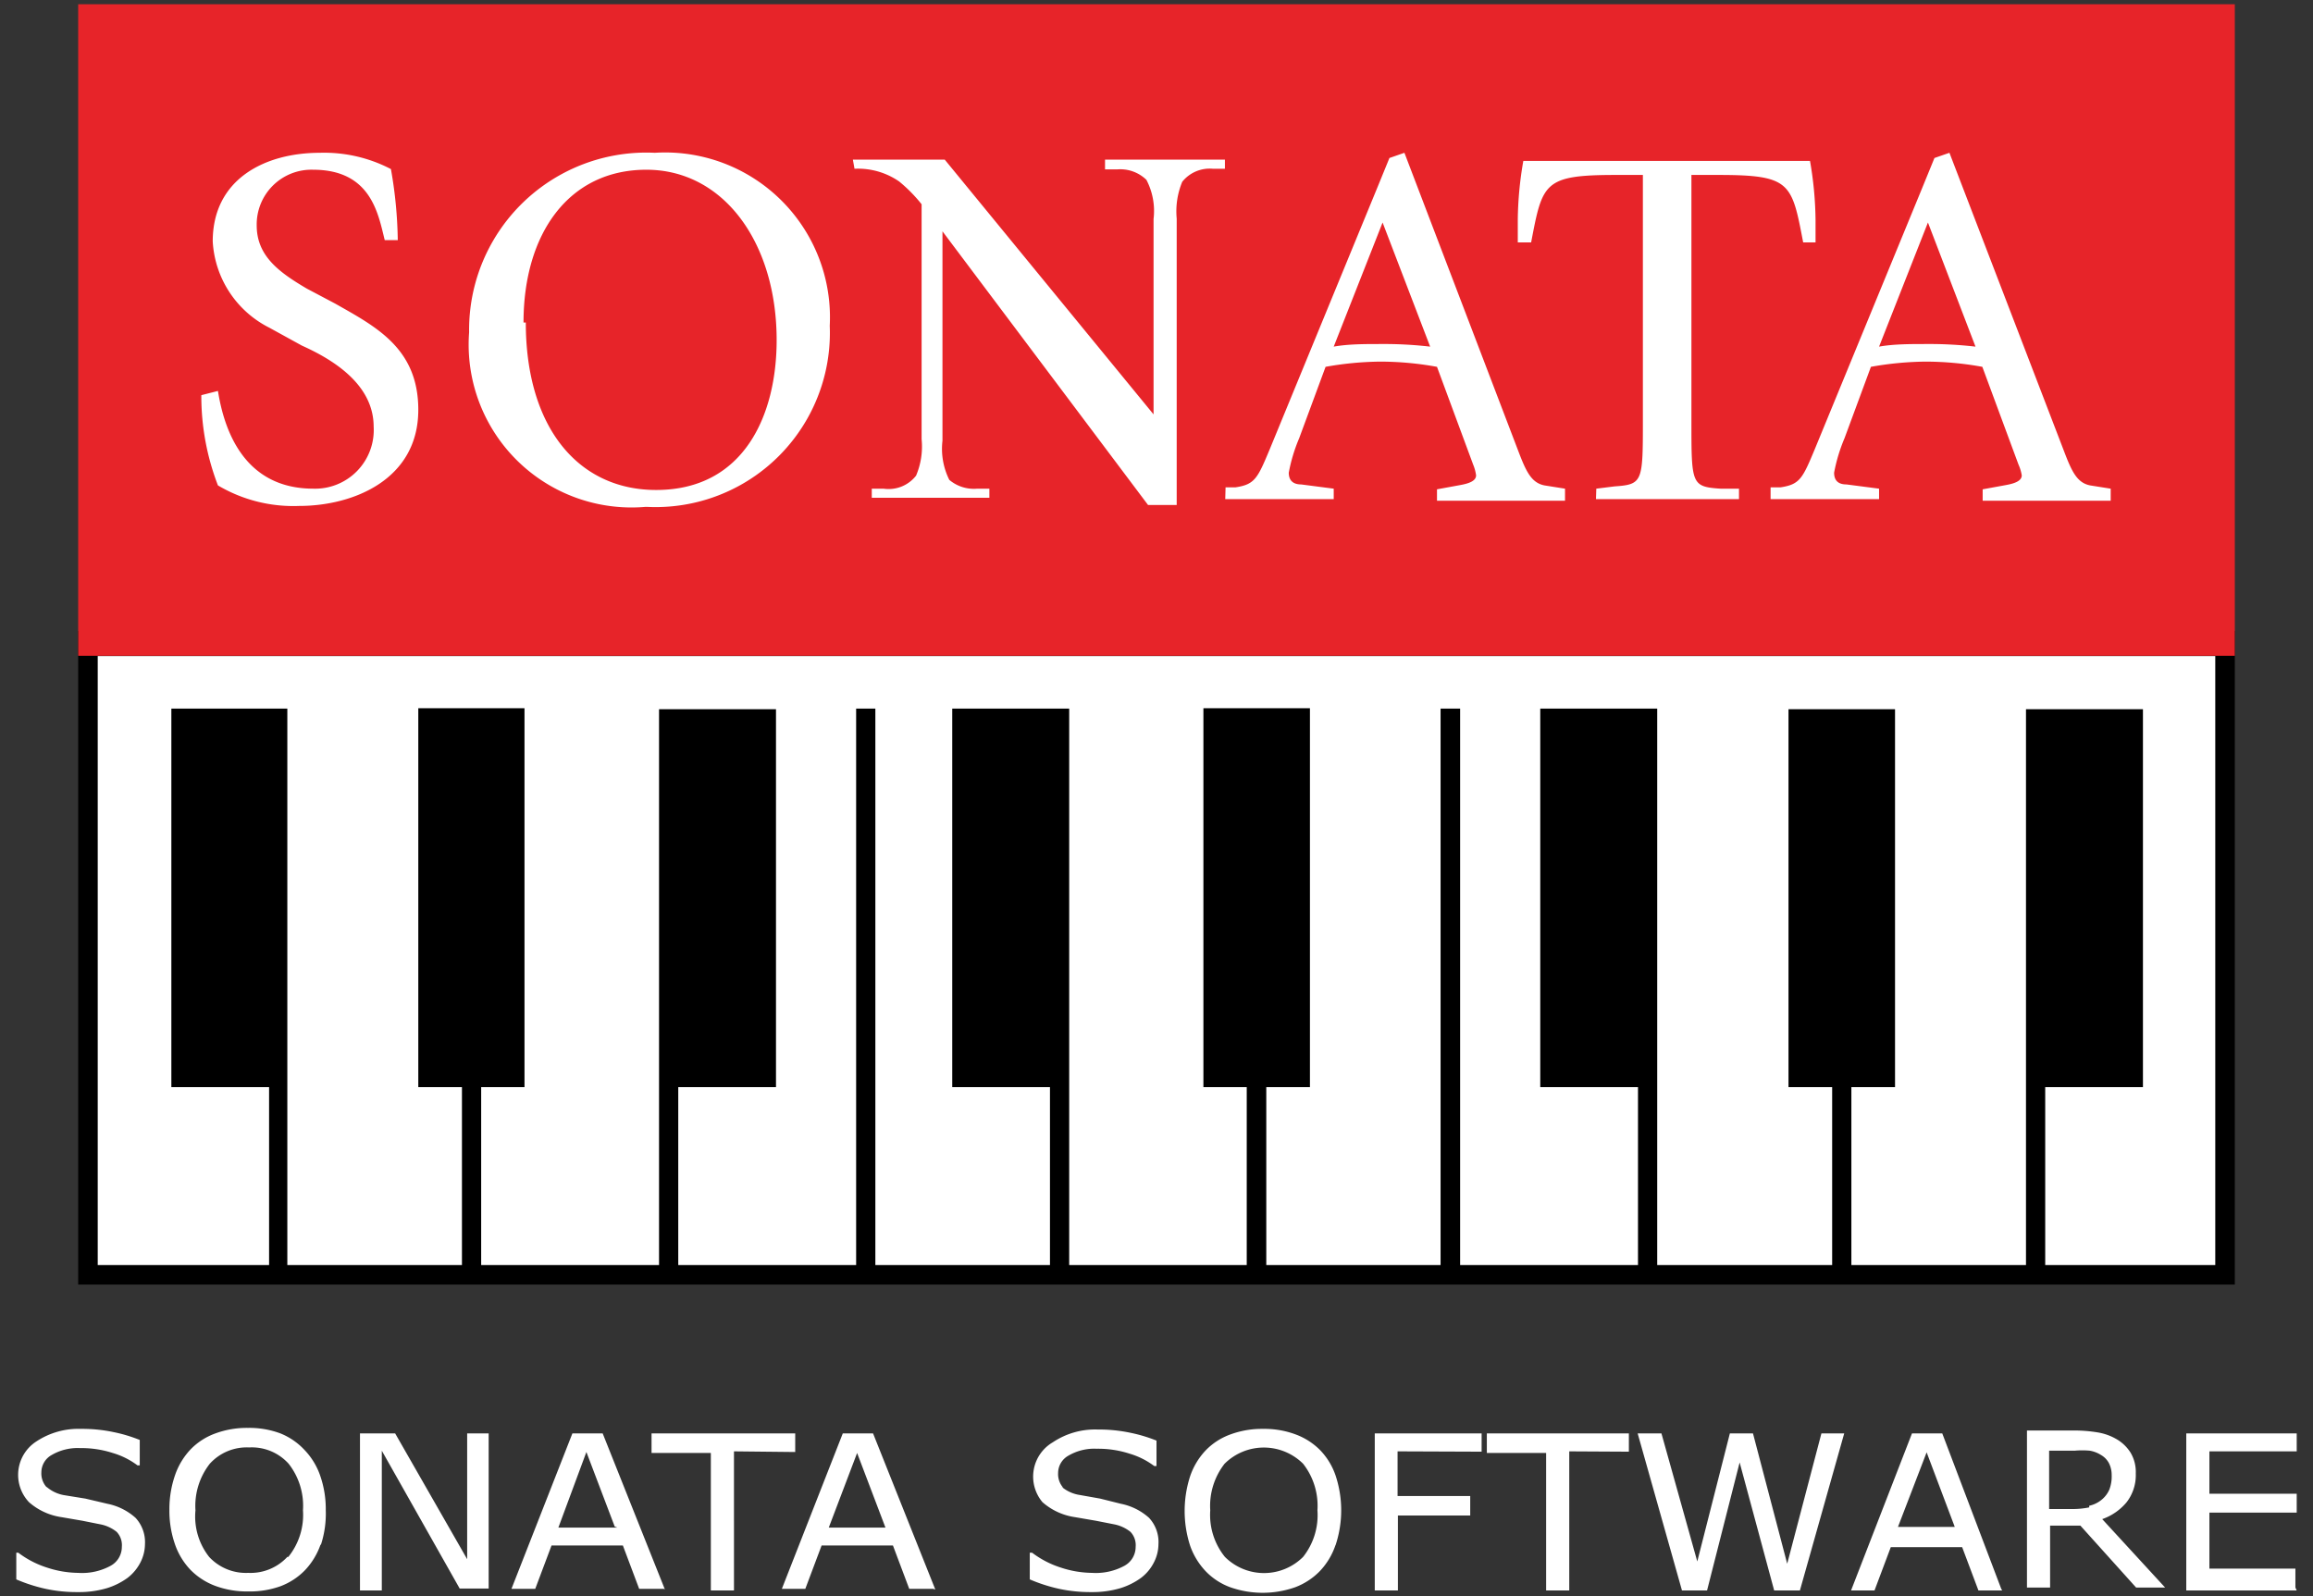
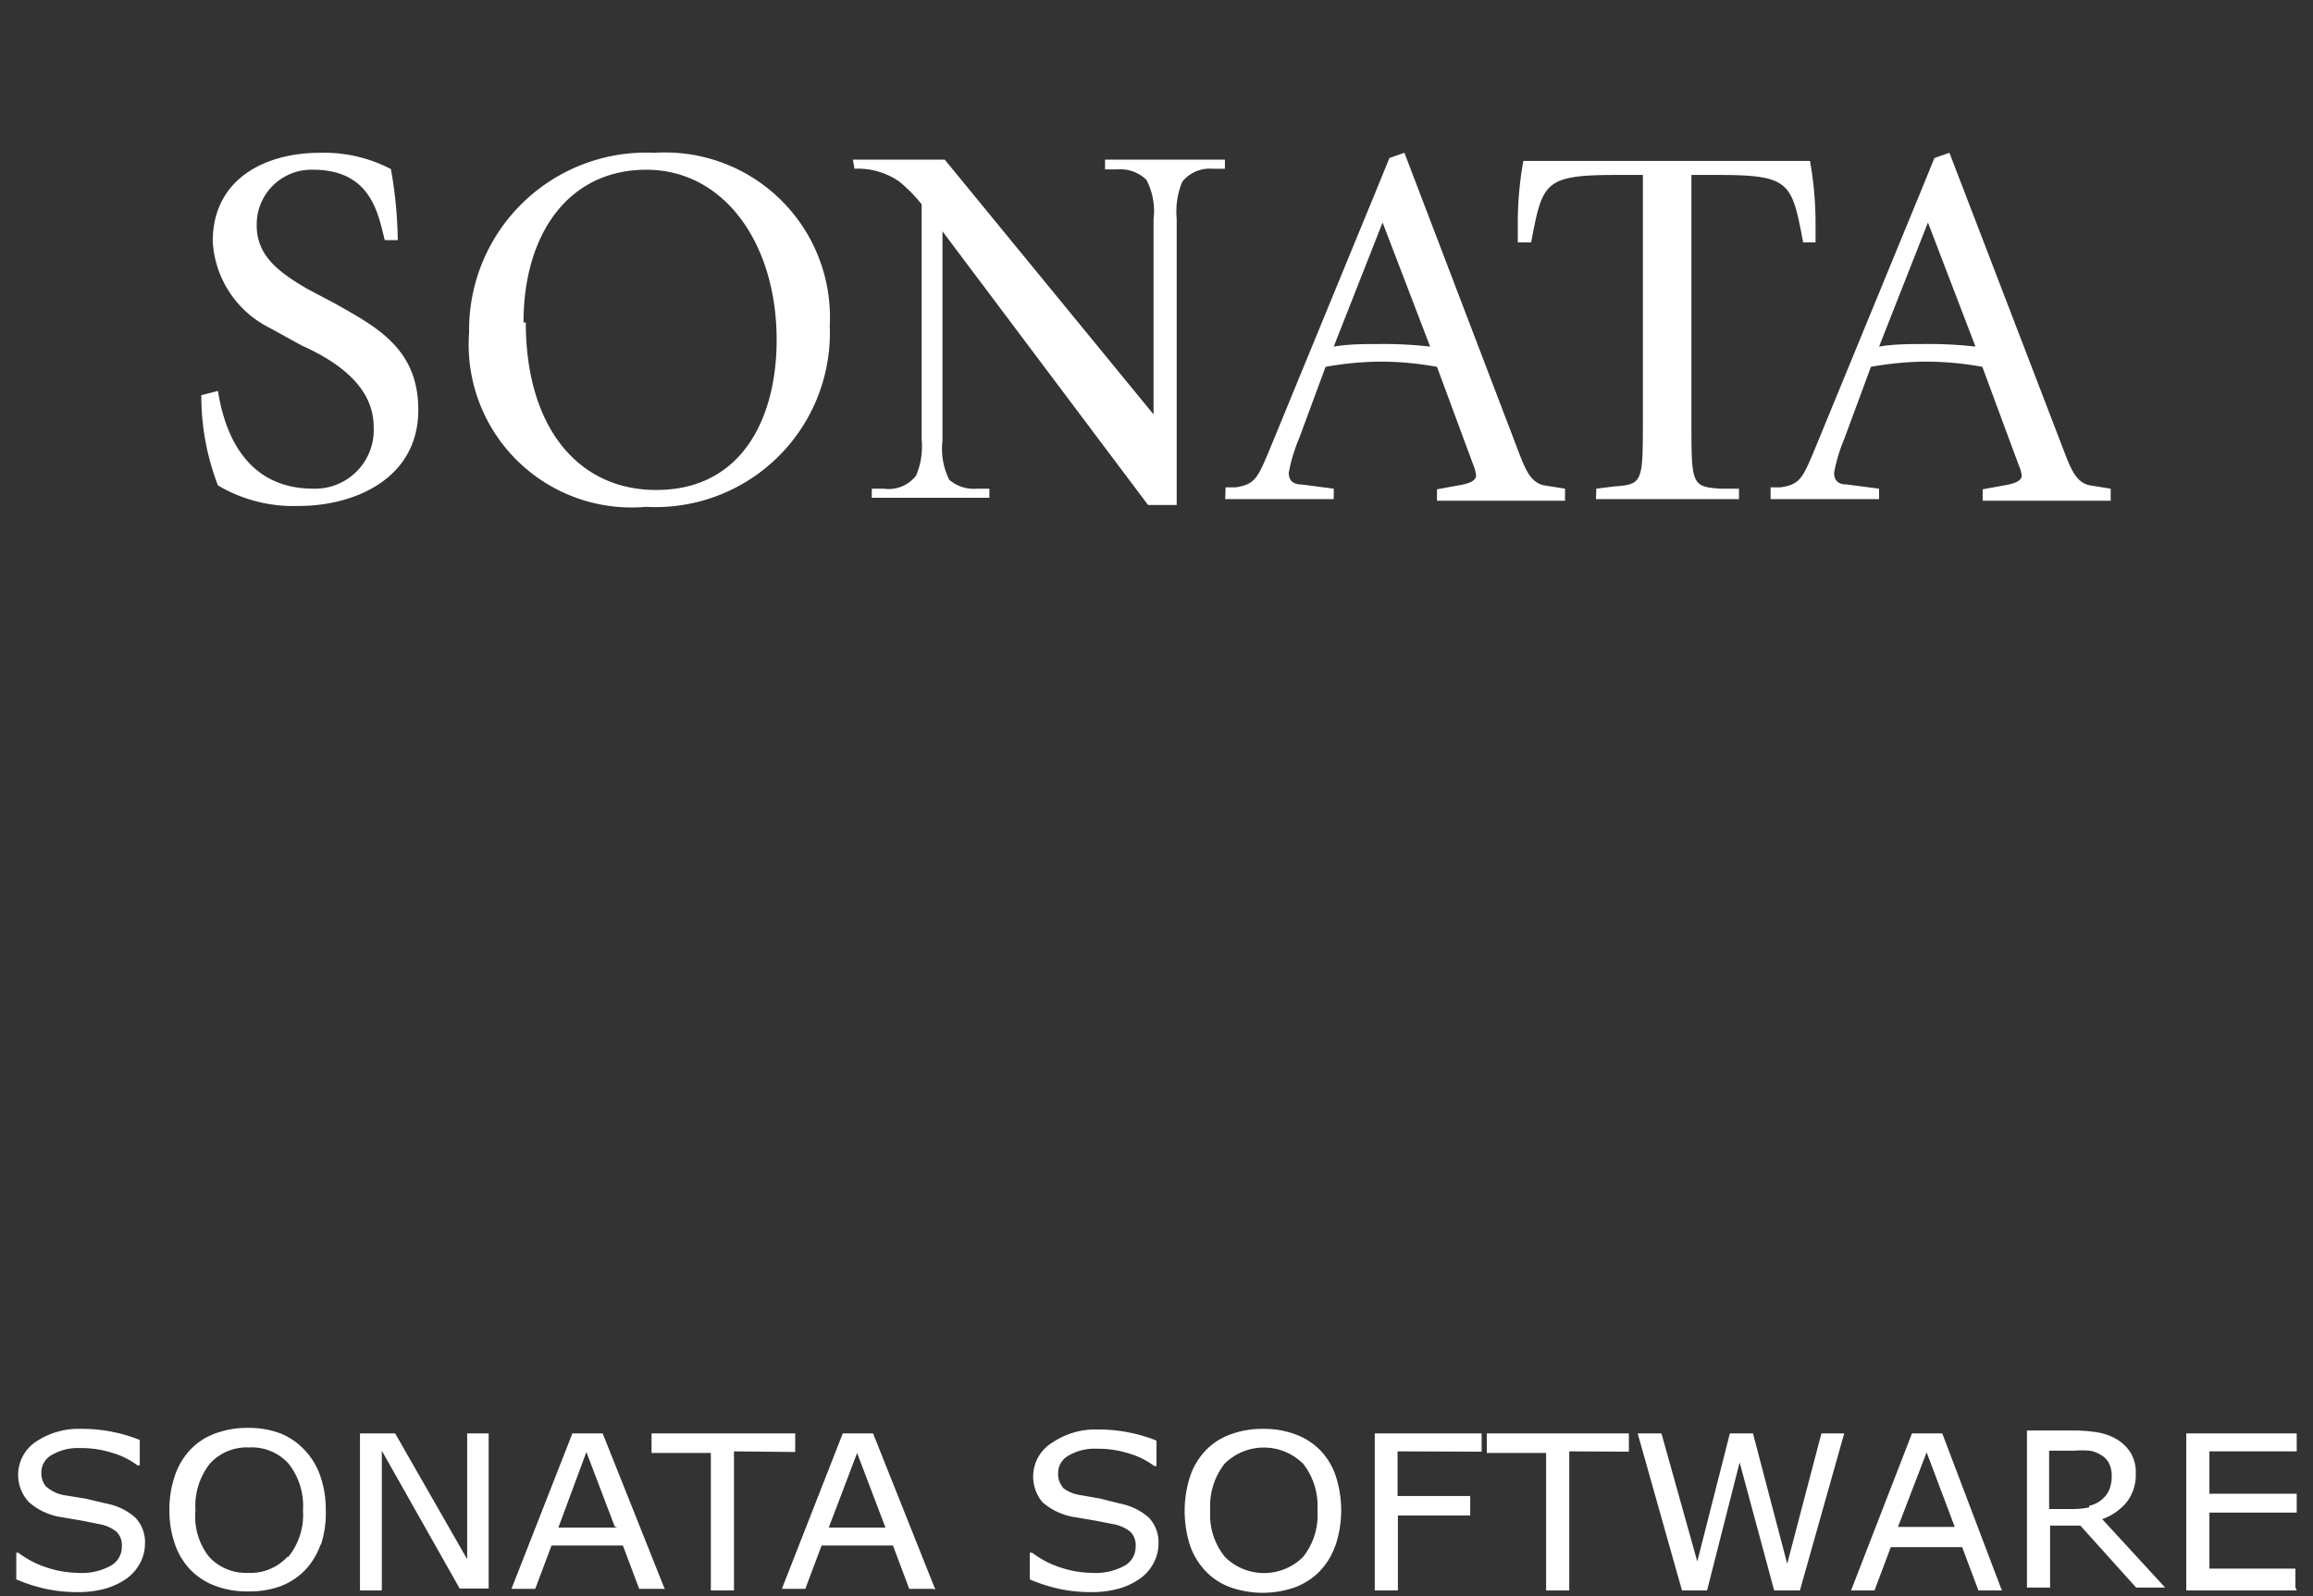
<svg xmlns="http://www.w3.org/2000/svg" id="Layer_1" data-name="Layer 1" viewBox="0 0 71 49">
  <rect x="0" y="0" width="71" height="49" fill="#333333" stroke="none" />
  <defs>
    <style>.cls-1{fill:#fff;}.cls-2{fill:#e72429;}</style>
  </defs>
  <title>sonata-logo-2</title>
  <path class="cls-1" d="M1.43,45.65a.63.63,0,0,1-.16-.46.61.61,0,0,1,.32-.53,1.58,1.58,0,0,1,.87-.21,3.12,3.12,0,0,1,1,.15,2.37,2.37,0,0,1,.76.38h.07v-.78h0a4.6,4.6,0,0,0-.8-.24,4.63,4.63,0,0,0-1-.1,2.34,2.34,0,0,0-1.38.39,1.22,1.22,0,0,0-.22,1.86,1.93,1.93,0,0,0,1,.46l.64.11.55.11a1.15,1.15,0,0,1,.5.23.59.59,0,0,1,.16.46.66.66,0,0,1-.34.58,1.83,1.83,0,0,1-1,.22,3.15,3.15,0,0,1-.95-.16,2.92,2.92,0,0,1-.89-.46H.5v.82h0a5,5,0,0,0,.9.29,4.55,4.55,0,0,0,1,.1,3,3,0,0,0,.88-.12h0a2.14,2.14,0,0,0,.64-.32,1.4,1.4,0,0,0,.39-.47,1.25,1.25,0,0,0,.14-.56,1.1,1.1,0,0,0-.29-.81,1.83,1.83,0,0,0-.86-.43L2.62,46,2,45.9a1.11,1.11,0,0,1-.57-.26m7.39,2.15a1.54,1.54,0,0,1-1.2.49,1.54,1.54,0,0,1-1.2-.49A2,2,0,0,1,6,46.36a2.1,2.1,0,0,1,.44-1.43,1.53,1.53,0,0,1,1.21-.5,1.52,1.52,0,0,1,1.21.5,2.09,2.09,0,0,1,.44,1.43,2.05,2.05,0,0,1-.45,1.43m1-.37A3.08,3.08,0,0,0,10,46.36a3.13,3.13,0,0,0-.17-1.06,2.15,2.15,0,0,0-.48-.79A2.06,2.06,0,0,0,8.61,44a2.73,2.73,0,0,0-1-.17,2.79,2.79,0,0,0-1,.17,2,2,0,0,0-.76.49,2.18,2.18,0,0,0-.48.8,3.18,3.18,0,0,0-.17,1.05,3.13,3.13,0,0,0,.17,1.06,2.15,2.15,0,0,0,.48.79,2.09,2.09,0,0,0,.76.49h0a2.79,2.79,0,0,0,1,.17,2.78,2.78,0,0,0,1-.16,2.06,2.06,0,0,0,.75-.49,2.19,2.19,0,0,0,.48-.79M15,48.77h0V44h-.66v3.86L12.13,44H11.05v4.82h.67V44.53l2.39,4.23H15Zm5.38,0h0v0h0Zm-1.43-1.88H17.14L18,44.57l.87,2.29h0Zm1.46,1.9L18.5,44h-.93L15.7,48.77h.73l.5-1.33h2.19l.5,1.33h.76Zm4-4.22h0V44H20v.6h1.82v4.22h.71V44.55Zm4.3,4.2h0v0h0Zm-1.43-1.88H25.44l.87-2.29.87,2.29h0Zm1.43,1.9h0L26.8,44h-.93L24,48.77h.72l.5-1.33h2.19l.5,1.33h.73Zm3.93-3.12a.63.63,0,0,1-.16-.46.61.61,0,0,1,.32-.53,1.57,1.57,0,0,1,.87-.21,3.11,3.11,0,0,1,1,.15,2.38,2.38,0,0,1,.76.38h.07v-.78h0a4.58,4.58,0,0,0-.8-.24,4.63,4.63,0,0,0-1-.1,2.33,2.33,0,0,0-1.38.39A1.22,1.22,0,0,0,32,46.11a1.93,1.93,0,0,0,1,.46l.64.11.56.11a1.16,1.16,0,0,1,.5.23.59.59,0,0,1,.16.46.66.66,0,0,1-.34.58,1.84,1.84,0,0,1-1,.22,3.15,3.15,0,0,1-.95-.16,2.92,2.92,0,0,1-.89-.46h-.07v.82h0a5,5,0,0,0,.9.29,4.58,4.58,0,0,0,1,.1,3,3,0,0,0,.88-.12,2.16,2.16,0,0,0,.64-.32,1.37,1.37,0,0,0,.39-.47,1.24,1.24,0,0,0,.14-.56,1.09,1.09,0,0,0-.29-.81,1.82,1.82,0,0,0-.86-.43L33.77,46l-.62-.11a1.11,1.11,0,0,1-.57-.26M40,47.79a1.7,1.7,0,0,1-2.4,0,2.05,2.05,0,0,1-.45-1.43,2.1,2.1,0,0,1,.44-1.43,1.71,1.71,0,0,1,2.41,0,2.09,2.09,0,0,1,.44,1.43A2.06,2.06,0,0,1,40,47.79m1-.37a3.4,3.4,0,0,0,0-2.12,2.09,2.09,0,0,0-.48-.79,2.06,2.06,0,0,0-.75-.48,2.74,2.74,0,0,0-1-.17,2.8,2.8,0,0,0-1,.17,2,2,0,0,0-.76.49,2.17,2.17,0,0,0-.48.8,3.47,3.47,0,0,0,0,2.12,2.19,2.19,0,0,0,.48.79,2,2,0,0,0,.75.49,3,3,0,0,0,2,0,2.08,2.08,0,0,0,.75-.49,2.15,2.15,0,0,0,.48-.79m4.49-2.88h0V44H42.2v4.82h.71v-2.3h2.22v-.6H42.9V44.55Zm4.52,0h0V44H45.64v.6h1.82v4.22h.71V44.55ZM56.61,44v0h0v0h0Zm0,0v0h-.7l-1.05,4-1.05-4h-.71l-1,3.93L51,44h-.73l1.36,4.82h.77l1-3.93,1.06,3.93h.79Zm4.84,4.78h0v0h0ZM60,46.87H58.26l.88-2.29L60,46.86h0Zm1.43,1.9h0L59.62,44h-.93l-1.87,4.82h.72l.5-1.33h2.19l.5,1.33h.73Zm5,0h0v0h0Zm-2.3-2.5h0v0a2.57,2.57,0,0,1-.56.05h-.67V44.53h.78a2.51,2.51,0,0,1,.47,0,.93.93,0,0,1,.34.13.63.63,0,0,1,.25.26.8.8,0,0,1,.08.36,1.13,1.13,0,0,1-.07.44.83.83,0,0,1-.22.3.89.89,0,0,1-.4.2m2.33,2.51-1.93-2.1h0a1.7,1.7,0,0,0,.75-.52,1.36,1.36,0,0,0,.28-.88,1.16,1.16,0,0,0-.16-.64,1.25,1.25,0,0,0-.44-.42,1.7,1.7,0,0,0-.56-.2,4.45,4.45,0,0,0-.77-.06H62.22v4.82h.71v-1.9h.93l1.71,1.9h.92Zm4,0h0v-.58H67.82V46.43H70.5v-.58H67.82V44.55H70.5V44H67.11v4.82H70.5Z" />
-   <rect class="cls-1" x="2.43" y="20.14" width="66.14" height="18.85" />
-   <path d="M68,38.83H62.78V33.37h3V21.77h-3v0h-.59V38.83H56.83V33.37h1.34V21.77H56.83v0h-.59v0H54.9V33.37h1.34v5.46H50.87V21.75h-.59v0h-3V33.37h3v5.46H44.82V21.75h-.6V38.83H38.87V33.37h1.34V21.74H36.94V33.37h1.33v5.46H32.82V21.75h-.59v0h-3V33.37h3v5.46H26.87V21.75h-.59V38.83H20.82V33.37h3V21.77h-3v0h-.59V38.83H14.77V33.37H16.1V21.74H12.84V33.37h1.34v5.46H8.82V21.75H5.26V33.37h3v5.46H3V20H2.7v-.3H3V20H68Zm.6.6V19.37H2.4V39.43Z" />
-   <rect class="cls-2" x="2.4" y="0.13" width="66.2" height="20" />
  <path class="cls-1" d="M59.18,6.83l1.46,3.81a12.36,12.36,0,0,0-1.52-.08c-.47,0-1,0-1.44.08Zm-4.83,8.49h3.33V15l-1-.13c-.18,0-.38-.06-.38-.36a5.15,5.15,0,0,1,.32-1.06l.81-2.19a10,10,0,0,1,1.66-.16,9.77,9.77,0,0,1,1.76.16l1.11,3a1.33,1.33,0,0,1,.1.33c0,.17-.21.25-.49.3l-.71.13v.35h3.93V15l-.63-.1c-.41-.08-.57-.44-.81-1.07L59.84,4.69l-.46.16L59,5.78l-3.29,8c-.38.91-.46,1.09-1.06,1.18l-.3,0Zm-5.36,0h4.39V15l-.57,0c-.89-.06-.89-.14-.89-2.06V5.37h.82c2.23,0,2.26.24,2.61,2.07h.38c0-.07,0-.49,0-.69a11.1,11.1,0,0,0-.17-1.81H46.76a11,11,0,0,0-.17,1.81c0,.2,0,.63,0,.69H47c.35-1.83.38-2.07,2.61-2.07h.82v7.5c0,1.92,0,2-.87,2.06L49,15ZM42.44,6.83l1.46,3.81a12.35,12.35,0,0,0-1.52-.08c-.48,0-1,0-1.44.08Zm-4.83,8.49h3.33V15l-1-.13c-.17,0-.38-.06-.38-.36a5.1,5.1,0,0,1,.32-1.06l.81-2.19a10,10,0,0,1,1.66-.16,9.78,9.78,0,0,1,1.76.16l1.11,3a1.33,1.33,0,0,1,.09.33c0,.17-.21.25-.49.3l-.71.13v.35h3.93V15l-.63-.1c-.41-.08-.57-.44-.81-1.07L43.11,4.69l-.46.16-.38.93-3.29,8c-.38.91-.46,1.09-1.06,1.18l-.3,0ZM26.18,4.9H29l6.41,7.82v-6a2.06,2.06,0,0,0-.22-1.2,1.15,1.15,0,0,0-.9-.32h-.37V4.9H37.6v.28h-.37a1.08,1.08,0,0,0-.94.4,2.37,2.37,0,0,0-.17,1.13v8.79h-.88l-6.31-8.4v6.43a2.13,2.13,0,0,0,.21,1.2A1.17,1.17,0,0,0,30,15h.37v.28H26.76V15h.36a1.07,1.07,0,0,0,1-.4,2.29,2.29,0,0,0,.17-1.12V6.27a4.63,4.63,0,0,0-.69-.7,2.22,2.22,0,0,0-1.37-.39Zm-10.11,5c0-2.73,1.39-4.69,3.77-4.69s4,2.25,4,5.23c0,2.3-1,4.6-3.7,4.6-2.39,0-4-1.92-4-5.14m3.74,5.66A5.35,5.35,0,0,0,25.47,10,5.06,5.06,0,0,0,20.1,4.69a5.44,5.44,0,0,0-5.7,5.51,5,5,0,0,0,5.4,5.36M9.42,8.86c-.85-.5-1.54-1-1.54-1.94A1.68,1.68,0,0,1,9.61,5.21c1.79,0,2,1.37,2.2,2.16h.4A13.4,13.4,0,0,0,12,5.19a4.43,4.43,0,0,0-2.18-.5c-1.68,0-3.29.8-3.29,2.72a3.16,3.16,0,0,0,1.74,2.65l1,.55c1.23.55,2.2,1.34,2.2,2.49A1.8,1.8,0,0,1,9.62,15c-2.17,0-2.75-1.87-2.93-3l-.51.13a7.62,7.62,0,0,0,.51,2.77,4.54,4.54,0,0,0,2.49.63c1.68,0,3.66-.82,3.66-2.95,0-1.89-1.3-2.55-2.55-3.26Z" />
</svg>